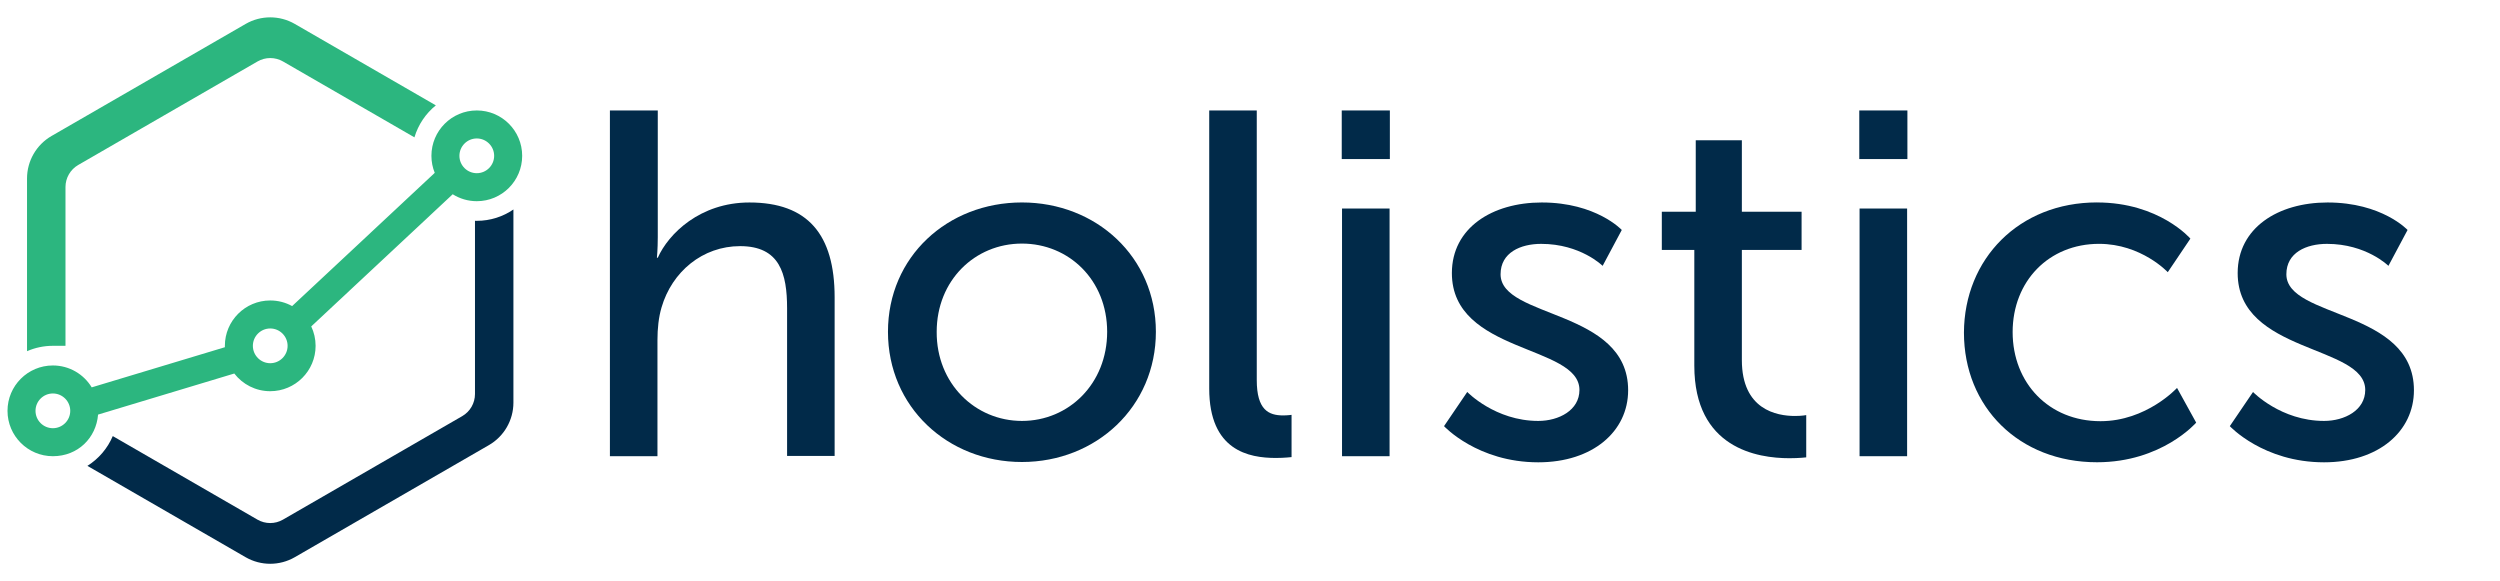
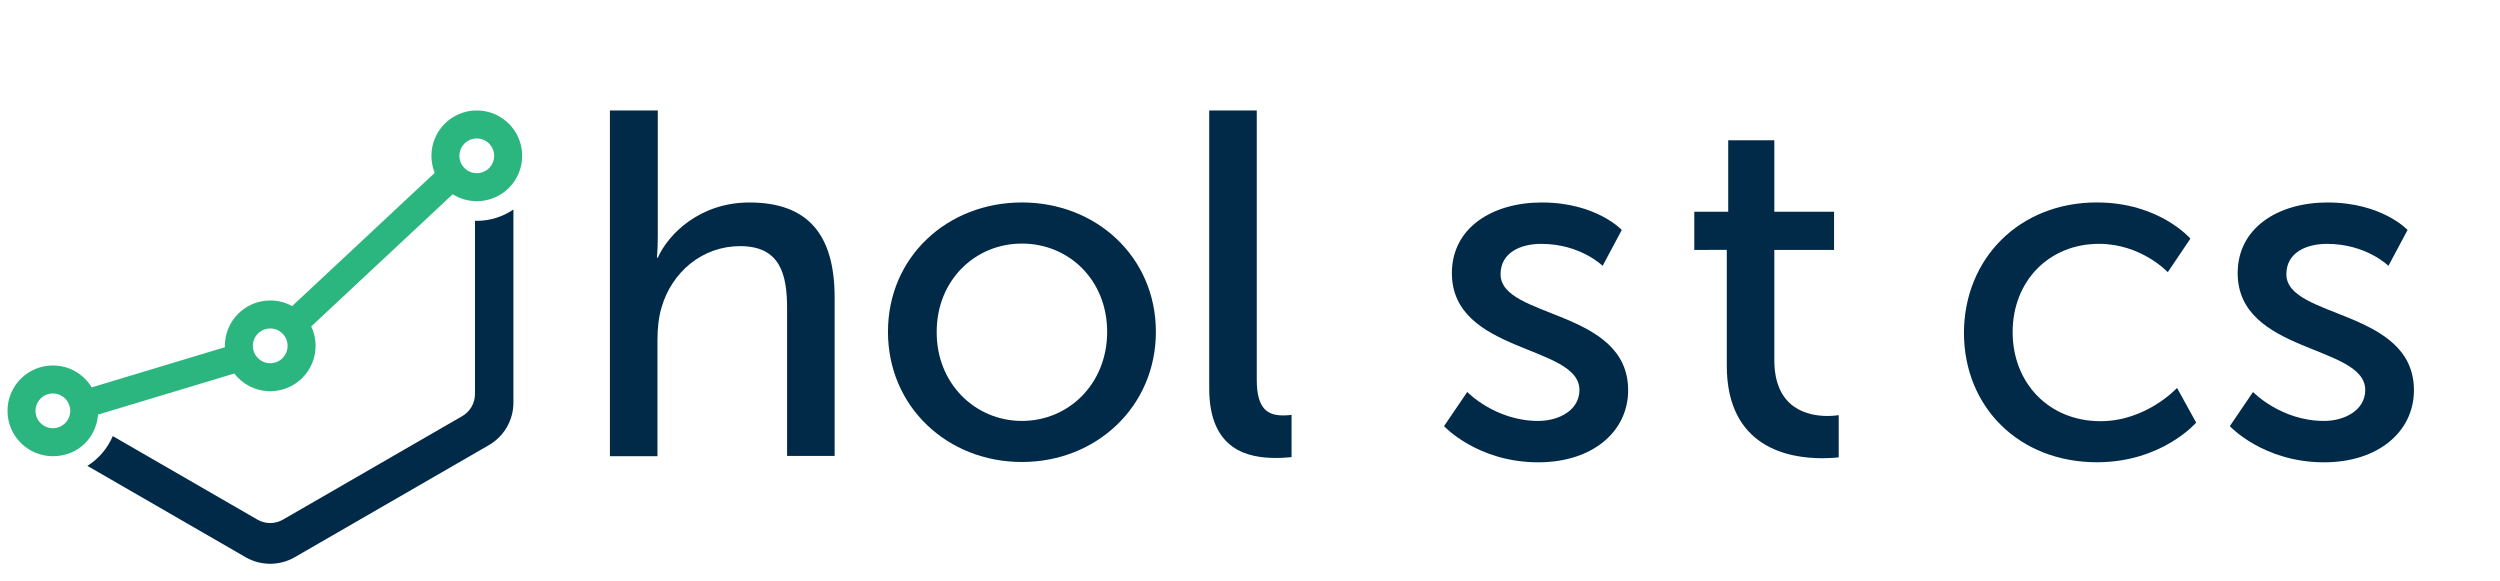
<svg xmlns="http://www.w3.org/2000/svg" id="Layer_1" viewBox="0 0 872.3 202.78">
  <defs>
    <style>
      .cls-1 {
        fill: #012a49;
      }

      .cls-2 {
        fill: #2cb67f;
      }
    </style>
  </defs>
  <path class="cls-1" d="M212.92,38.54h16.59v44.22c0,4.14-.3,7.17-.3,7.17h.3c3.74-8.38,14.77-19.28,31.97-19.28,20.33,0,29.74,11.11,29.74,33.11v55.32h-16.59v-51.49c0-12.11-2.53-21.71-16.39-21.71-13.05,0-23.77,8.88-27.42,21.4-1.01,3.43-1.42,7.37-1.42,11.41v40.48h-16.59V38.54h.1Z" />
  <path class="cls-1" d="M356.57,70.64c25.9,0,46.74,18.98,46.74,45.13s-20.84,45.43-46.74,45.43-46.74-19.18-46.74-45.43,20.84-45.13,46.74-45.13ZM356.57,146.87c16.39,0,29.74-13.02,29.74-31.09s-13.35-30.79-29.74-30.79-29.74,12.82-29.74,30.79c-.1,18.07,13.45,31.09,29.74,31.09Z" />
  <path class="cls-1" d="M421.92,38.54h16.59v94.09c0,10.4,4.15,12.32,9.21,12.32,1.52,0,2.93-.2,2.93-.2v14.74s-2.53.3-5.46.3c-9.41,0-23.27-2.52-23.27-24.23V38.54Z" />
-   <path class="cls-1" d="M468.16,38.54h16.79v16.96h-16.79v-16.96ZM468.26,72.76h16.59v86.42h-16.59v-86.42Z" />
  <path class="cls-1" d="M511.96,136.77s9.71,10.1,24.78,10.1c7.18,0,14.36-3.73,14.36-10.8,0-15.85-44.51-12.62-44.51-40.79,0-15.75,14.06-24.63,31.36-24.63,19.02,0,27.92,9.59,27.92,9.59l-6.68,12.52s-7.69-7.67-21.45-7.67c-7.18,0-14.16,3.03-14.16,10.6,0,15.55,44.51,12.11,44.51,40.48,0,14.34-12.34,25.14-31.36,25.14-21.24,0-32.88-12.62-32.88-12.62l8.09-11.91Z" />
-   <path class="cls-1" d="M591.17,87.2h-11.33v-13.33h11.84v-24.94h16.09v24.94h20.84v13.33h-20.84v38.46c0,17.26,12.14,19.48,18.51,19.48,2.43,0,3.95-.3,3.95-.3v14.74s-2.43.3-5.87.3c-11.13,0-33.18-3.43-33.18-32.31v-40.38Z" />
-   <path class="cls-1" d="M648.74,38.54h16.79v16.96h-16.79v-16.96ZM648.84,72.76h16.59v86.42h-16.59v-86.42Z" />
+   <path class="cls-1" d="M591.17,87.2v-13.33h11.84v-24.94h16.09v24.94h20.84v13.33h-20.84v38.46c0,17.26,12.14,19.48,18.51,19.48,2.43,0,3.95-.3,3.95-.3v14.74s-2.43.3-5.87.3c-11.13,0-33.18-3.43-33.18-32.31v-40.38Z" />
  <path class="cls-1" d="M731.69,70.64c21.75,0,32.58,12.62,32.58,12.62l-7.89,11.71s-9.21-9.89-23.98-9.89c-17.5,0-30.15,13.02-30.15,30.79s12.65,31.09,30.65,31.09c16.09,0,26.71-11.61,26.71-11.61l6.68,12.11s-11.94,13.83-34.6,13.83c-27.21,0-46.43-19.28-46.43-45.23.1-25.74,19.22-45.43,46.43-45.43Z" />
  <path class="cls-1" d="M786.12,136.77s9.71,10.1,24.79,10.1c7.18,0,14.37-3.73,14.37-10.8,0-15.85-44.51-12.62-44.51-40.79,0-15.75,14.06-24.63,31.36-24.63,19.02,0,27.92,9.59,27.92,9.59l-6.68,12.52s-7.69-7.67-21.45-7.67c-7.18,0-14.16,3.03-14.16,10.6,0,15.55,44.51,12.11,44.51,40.48,0,14.34-12.34,25.14-31.36,25.14-21.24,0-32.88-12.62-32.88-12.62l8.09-11.91Z" />
  <g>
    <g>
-       <path class="cls-2" d="M144.6,47.94c1.32-4.45,3.96-8.33,7.47-11.18l-49.21-28.41c-5.31-3.06-11.84-3.06-17.15,0L18,47.44c-5.31,3.06-8.57,8.72-8.57,14.85v60.25c2.77-1.21,5.82-1.88,9.03-1.88h4.39s0-55.39,0-55.39c0-3.18,1.7-6.12,4.45-7.71l62.55-36.11c2.75-1.59,6.15-1.59,8.9,0l45.87,26.48Z" />
      <path class="cls-1" d="M166.36,77.06c-.21,0-.42-.01-.63-.02v60.45c0,3.18-1.7,6.12-4.45,7.71l-62.55,36.11c-2.75,1.59-6.15,1.59-8.9,0l-50.48-29.15c-1.82,4.3-4.93,7.92-8.85,10.39l55.2,31.87c5.31,3.06,11.84,3.06,17.15,0l67.72-39.1c5.31-3.06,8.57-8.72,8.57-14.85v-67.38c-3.64,2.5-8.05,3.96-12.79,3.96Z" />
    </g>
    <path class="cls-2" d="M166.36,38.54c-8.74,0-15.83,7.09-15.83,15.83,0,2.1.41,4.11,1.16,5.94l-49.76,46.49c-2.26-1.25-4.87-1.96-7.64-1.96-8.74,0-15.83,7.09-15.83,15.83,0,.16,0,.32.01.48l-46.47,14.01c-2.77-4.58-7.8-7.64-13.55-7.64-8.74,0-15.83,7.09-15.83,15.83s7.09,15.83,15.83,15.83,15.11-6.39,15.77-14.52l47.53-14.33c2.89,3.75,7.43,6.17,12.54,6.17,8.74,0,15.83-7.09,15.83-15.83,0-2.43-.55-4.72-1.52-6.78l49.36-46.11c2.44,1.53,5.32,2.42,8.41,2.42,8.74,0,15.83-7.09,15.83-15.83s-7.09-15.83-15.83-15.83ZM18.45,149.41c-3.34,0-6.06-2.72-6.06-6.06s2.72-6.06,6.06-6.06,6.06,2.72,6.06,6.06-2.72,6.06-6.06,6.06ZM94.29,126.73c-3.34,0-6.06-2.72-6.06-6.06s2.72-6.06,6.06-6.06,6.06,2.72,6.06,6.06-2.72,6.06-6.06,6.06ZM166.36,60.43c-3.34,0-6.06-2.72-6.06-6.06s2.72-6.06,6.06-6.06,6.06,2.72,6.06,6.06-2.72,6.06-6.06,6.06Z" />
  </g>
</svg>